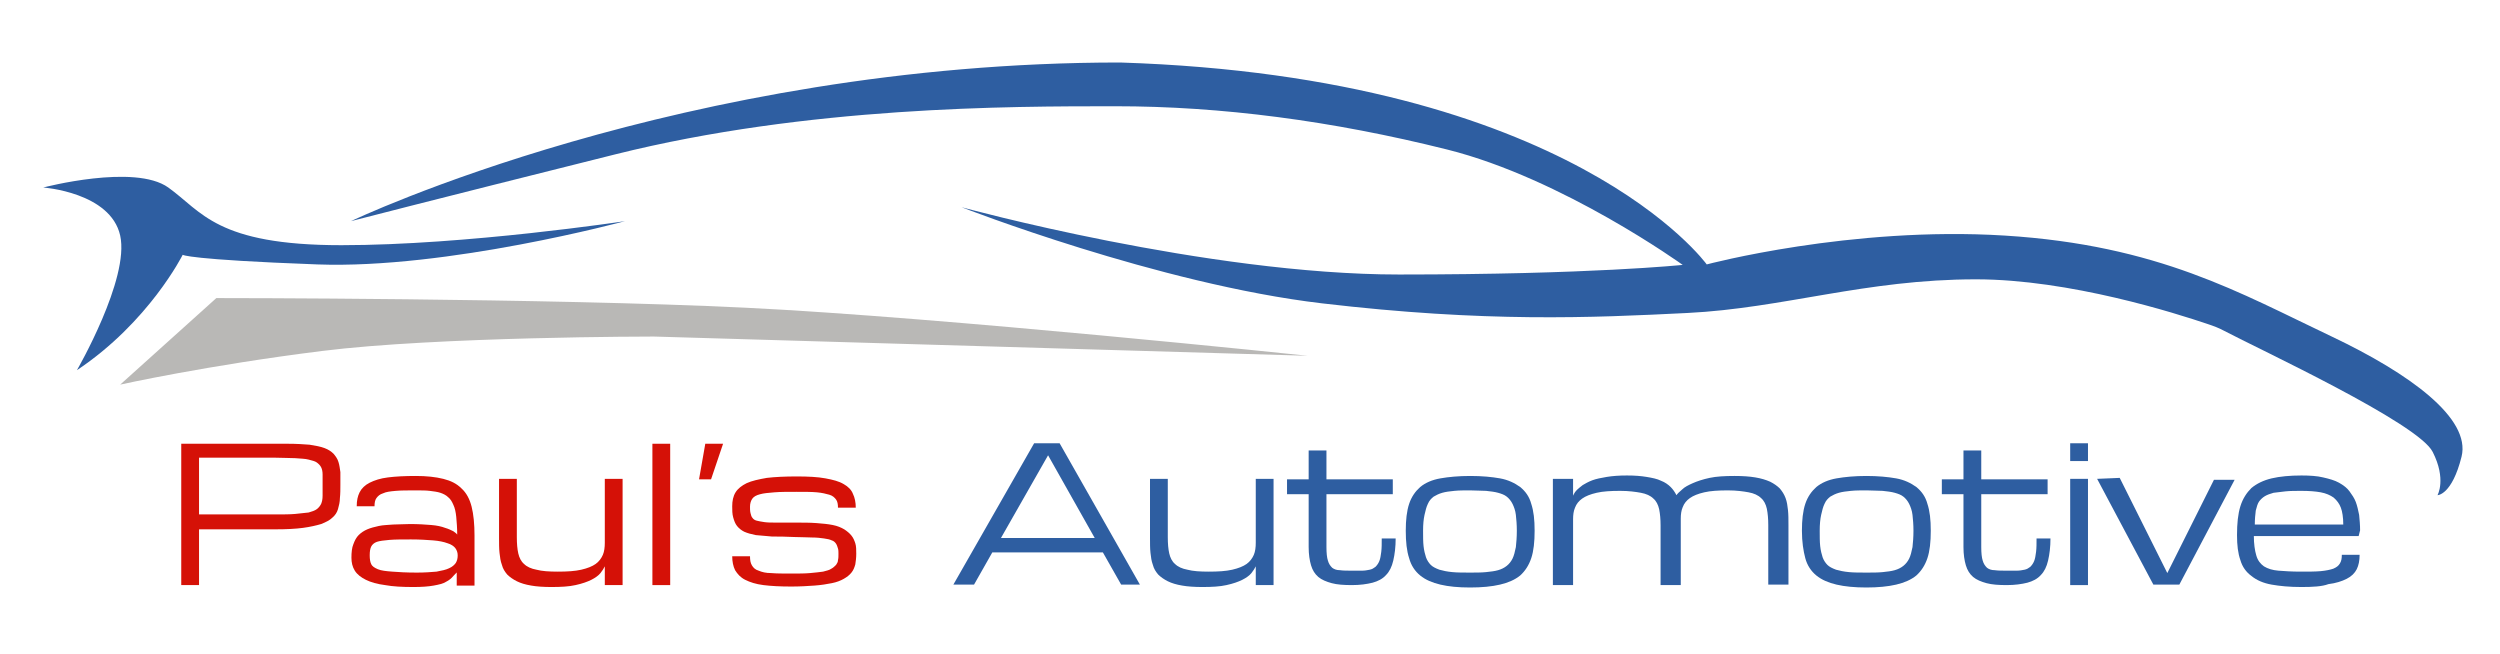
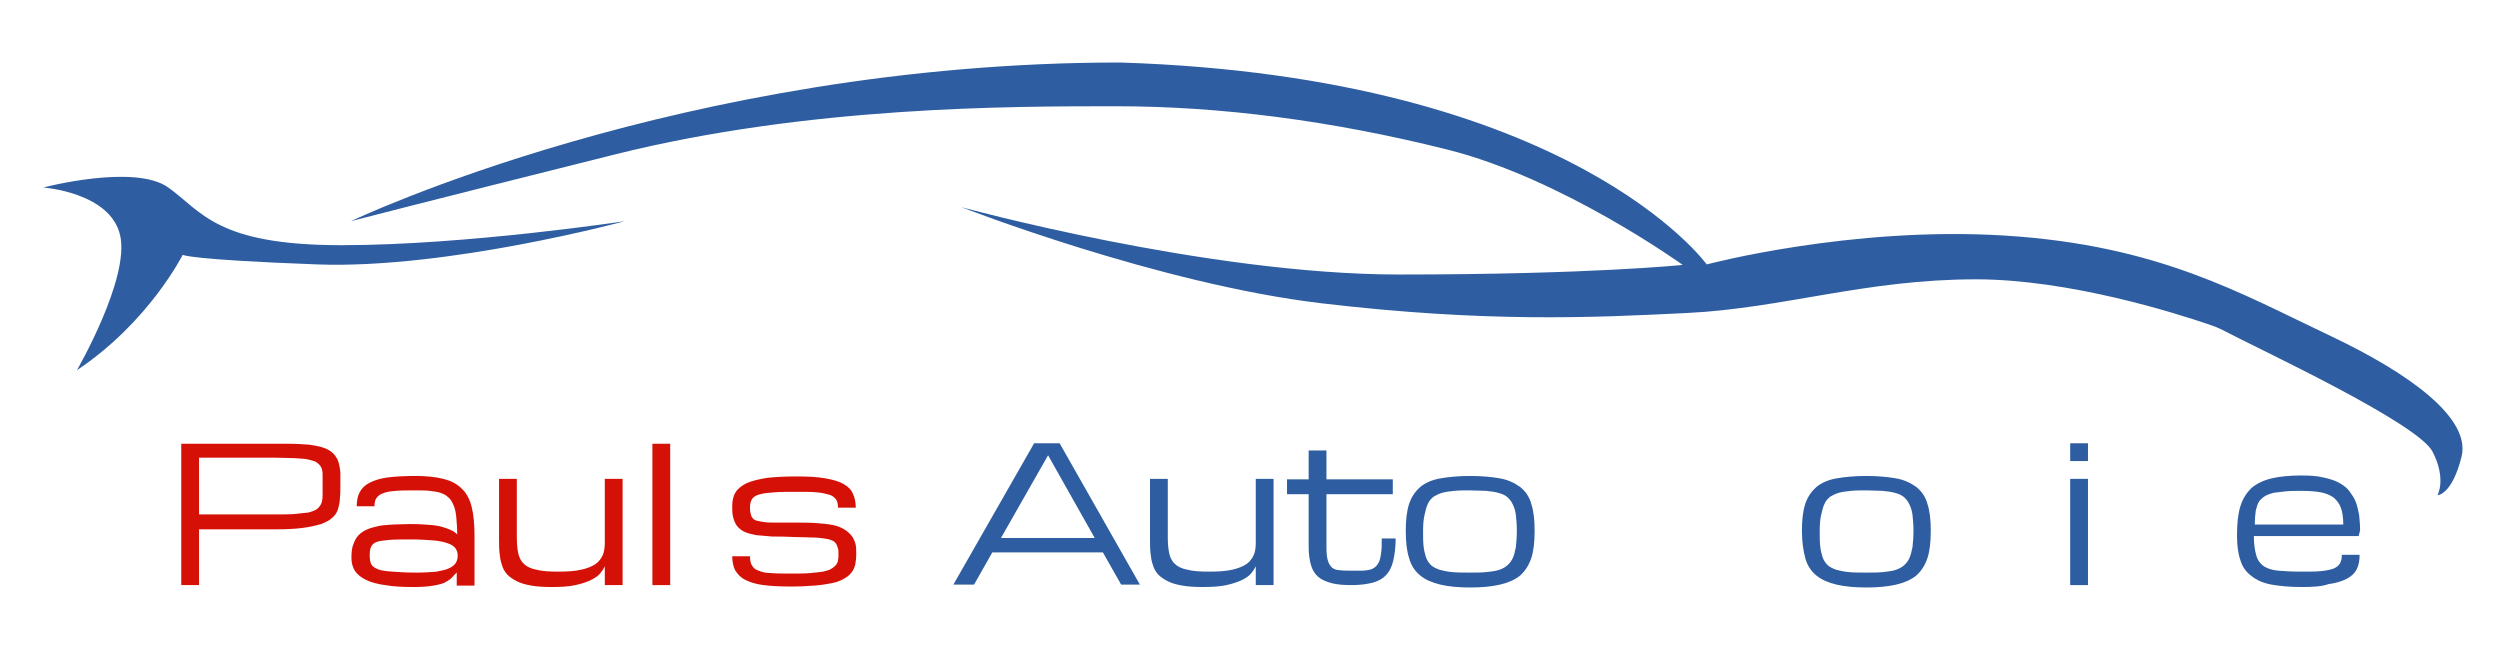
<svg xmlns="http://www.w3.org/2000/svg" version="1.1" baseProfile="tiny" id="logo" x="0px" y="0px" viewBox="0 0 520 136" xml:space="preserve">
  <g>
    <path fill="#D51107" d="M37.7,92.3h22.1c1.8,0,3.4,0.1,4.6,0.2c1.3,0.2,2.3,0.4,3.1,0.7c0.8,0.3,1.4,0.7,1.9,1.2   c0.4,0.5,0.8,1,1,1.7c0.2,0.6,0.3,1.4,0.4,2.1c0,0.8,0,1.7,0,2.6c0,1,0,1.9-0.1,2.8c0,0.8-0.2,1.6-0.4,2.3   c-0.2,0.7-0.6,1.3-1.2,1.8c-0.5,0.5-1.3,0.9-2.3,1.3c-1,0.3-2.3,0.6-3.8,0.8c-1.5,0.2-3.4,0.3-5.7,0.3H41.4v11.6h-3.7V92.3z    M41.4,107h15.9c1.6,0,3,0,4.1-0.1c1.1-0.1,2-0.2,2.8-0.3c0.7-0.2,1.3-0.4,1.7-0.7s0.7-0.7,0.9-1.1c0.2-0.5,0.3-1,0.3-1.7   c0-0.6,0-1.4,0-2.3c0-0.8,0-1.5,0-2.1c0-0.6-0.1-1.1-0.3-1.5c-0.2-0.4-0.5-0.7-0.9-1s-1-0.4-1.7-0.6s-1.7-0.2-2.8-0.3   c-1.1,0-2.5-0.1-4.1-0.1H41.4V107z" />
    <path fill="#D51107" d="M95.2,118.7c0,0.2-0.3,0.5-0.9,1.1c-0.4,0.5-0.9,0.9-1.5,1.2c-0.6,0.4-1.5,0.6-2.6,0.8   c-1.1,0.2-2.5,0.3-4.2,0.3c-2.3,0-4.3-0.1-5.9-0.4c-1.6-0.2-3-0.6-4-1.1c-1-0.5-1.8-1.1-2.3-1.9c-0.5-0.8-0.7-1.7-0.7-2.7   c0-1.1,0.1-2.1,0.4-2.8c0.3-0.8,0.6-1.4,1.1-1.9c0.5-0.5,1.1-0.9,1.8-1.2c0.7-0.3,1.5-0.5,2.4-0.7c0.9-0.2,1.9-0.2,3-0.3   c1.1,0,2.2-0.1,3.5-0.1c1.7,0,3.2,0.1,4.4,0.2c1.2,0.1,2.1,0.3,2.9,0.6c0.7,0.2,1.3,0.5,1.7,0.7c0.4,0.3,0.7,0.5,0.8,0.7   c0-1.4-0.1-2.6-0.2-3.7c-0.1-1-0.3-1.9-0.6-2.5c-0.3-0.7-0.6-1.2-1.1-1.6c-0.4-0.4-1-0.7-1.6-0.9c-0.6-0.2-1.4-0.3-2.2-0.4   s-1.8-0.1-2.9-0.1c-1.7,0-3.1,0-4.2,0.1c-1.1,0.1-2,0.2-2.6,0.5c-0.7,0.2-1.1,0.6-1.4,1c-0.3,0.4-0.4,1-0.4,1.7h-3.7   c0-1.2,0.2-2.1,0.6-2.9c0.4-0.8,1.1-1.5,2.1-2c1-0.5,2.2-0.9,3.8-1.1c1.6-0.2,3.5-0.3,5.8-0.3c2.2,0,4.1,0.2,5.7,0.6   c1.6,0.4,2.8,1,3.8,2c1,0.9,1.7,2.2,2.1,3.8c0.4,1.6,0.6,3.6,0.6,6v10.4h-3.7V118.7z M86.7,119.1c1.6,0,3-0.1,4.1-0.2   c1.1-0.2,2-0.4,2.6-0.7c0.7-0.3,1.1-0.7,1.4-1.1c0.3-0.5,0.4-1,0.4-1.6c0-0.6-0.2-1.1-0.5-1.5c-0.3-0.4-0.9-0.8-1.6-1   c-0.8-0.3-1.8-0.5-3-0.6c-1.3-0.1-2.8-0.2-4.6-0.2c-1.8,0-3.3,0-4.5,0.1c-1.1,0.1-2,0.2-2.6,0.4c-0.6,0.2-1,0.6-1.2,1   c-0.2,0.4-0.3,1-0.3,1.8s0.1,1.4,0.3,1.8c0.2,0.5,0.7,0.8,1.4,1.1c0.7,0.3,1.7,0.4,3,0.5S84.5,119.1,86.7,119.1z" />
    <path fill="#D51107" d="M107.5,99.6v12.1c0,1.4,0.1,2.5,0.3,3.4c0.2,0.9,0.6,1.7,1.2,2.2c0.6,0.6,1.5,1,2.6,1.2   c1.1,0.3,2.6,0.4,4.4,0.4c2,0,3.6-0.1,4.9-0.4c1.3-0.3,2.3-0.7,3-1.2c0.7-0.5,1.2-1.2,1.5-1.9c0.3-0.7,0.4-1.6,0.4-2.5V99.6h3.7   v22.1h-3.7v-3.9c-0.2,0.4-0.5,0.9-0.9,1.4c-0.4,0.5-1.1,1-1.9,1.4c-0.8,0.4-1.9,0.8-3.3,1.1c-1.3,0.3-3,0.4-5,0.4   c-1.6,0-3.1-0.1-4.2-0.3c-1.2-0.2-2.2-0.5-3-0.9c-0.8-0.4-1.5-0.9-2-1.4c-0.5-0.6-0.9-1.2-1.1-2c-0.3-0.8-0.4-1.6-0.5-2.5   c-0.1-0.9-0.1-2-0.1-3.1l0-12.3H107.5z" />
    <path fill="#D51107" d="M135.7,92.3h3.7v29.4h-3.7V92.3z" />
-     <path fill="#D51107" d="M146.7,92.3h3.7l-2.5,7.4h-2.5L146.7,92.3z" />
    <path fill="#D51107" d="M160.6,111.6c-1.3-0.1-2.4-0.2-3.4-0.3c-1-0.2-1.7-0.4-2.4-0.7c-0.6-0.3-1.1-0.7-1.5-1.2   c-0.4-0.5-0.6-1.1-0.8-1.8c-0.2-0.7-0.2-1.5-0.2-2.3c0-1.1,0.2-2.1,0.7-2.9c0.5-0.8,1.3-1.4,2.3-1.9c1.1-0.5,2.5-0.8,4.2-1.1   c1.7-0.2,3.8-0.3,6.2-0.3c2.4,0,4.4,0.1,6,0.4c1.6,0.3,2.8,0.6,3.8,1.2c0.9,0.5,1.6,1.2,1.9,2c0.4,0.8,0.6,1.8,0.6,2.9h-3.7   c0-0.7-0.1-1.3-0.4-1.7c-0.3-0.4-0.7-0.8-1.4-1c-0.7-0.2-1.5-0.4-2.6-0.5c-1.1-0.1-2.5-0.1-4.2-0.1c-1.8,0-3.4,0-4.6,0.1   c-1.3,0.1-2.3,0.2-3,0.4c-0.8,0.2-1.3,0.5-1.6,0.9c-0.3,0.4-0.5,1-0.5,1.7c0,0.4,0,0.9,0.1,1.3c0.1,0.4,0.2,0.8,0.4,1   c0.2,0.3,0.5,0.5,0.9,0.6c0.4,0.1,0.9,0.2,1.6,0.3c0.7,0.1,1.5,0.1,2.5,0.1c1,0,2.2,0,3.7,0c1.7,0,3.3,0,4.6,0.1   c1.3,0.1,2.4,0.2,3.4,0.4c1,0.2,1.7,0.5,2.4,0.9c0.6,0.4,1.1,0.8,1.5,1.3c0.4,0.5,0.6,1,0.8,1.6c0.2,0.6,0.2,1.4,0.2,2.2   c0,0.8-0.1,1.6-0.2,2.2c-0.2,0.7-0.4,1.2-0.8,1.7c-0.4,0.5-0.9,0.9-1.6,1.3s-1.5,0.7-2.5,0.9c-1,0.2-2.2,0.4-3.6,0.5   c-1.4,0.1-3,0.2-4.8,0.2c-2.3,0-4.2-0.1-5.8-0.3c-1.6-0.2-2.8-0.6-3.8-1.1c-1-0.5-1.6-1.2-2.1-2c-0.4-0.8-0.6-1.8-0.6-2.9h3.7   c0,0.8,0.1,1.4,0.4,1.9c0.3,0.5,0.7,0.9,1.4,1.1c0.7,0.3,1.5,0.5,2.6,0.5c1.1,0.1,2.5,0.1,4.2,0.1c1.5,0,2.8,0,3.9-0.1   c1.1-0.1,2-0.2,2.7-0.3c0.7-0.2,1.3-0.3,1.7-0.6c0.4-0.2,0.7-0.5,1-0.8c0.2-0.3,0.4-0.6,0.4-1c0.1-0.4,0.1-0.8,0.1-1.3   c0-0.4,0-0.8-0.1-1.1c-0.1-0.3-0.2-0.7-0.4-1c-0.2-0.3-0.5-0.6-0.9-0.7c-0.4-0.2-0.9-0.3-1.6-0.4c-0.7-0.1-1.5-0.2-2.5-0.2   c-1,0-2.2-0.1-3.7-0.1C163.4,111.6,161.9,111.6,160.6,111.6z" />
    <path fill="#2E5EA1" d="M229.4,114.9h-23l-3.8,6.7h-4.3l16.8-29.4h5.3l16.7,29.4h-3.9L229.4,114.9z M227.7,111.9l-9.7-17.2   l-9.8,17.2H227.7z" />
    <path fill="#2E5EA1" d="M242.9,99.6v12.1c0,1.4,0.1,2.5,0.3,3.4c0.2,0.9,0.6,1.7,1.2,2.2c0.6,0.6,1.5,1,2.6,1.2   c1.1,0.3,2.6,0.4,4.4,0.4c2,0,3.6-0.1,4.9-0.4c1.3-0.3,2.3-0.7,3-1.2c0.7-0.5,1.2-1.2,1.5-1.9c0.3-0.7,0.4-1.6,0.4-2.5V99.6h3.7   v22.1h-3.7v-3.9c-0.2,0.4-0.5,0.9-0.9,1.4c-0.4,0.5-1.1,1-1.9,1.4c-0.8,0.4-1.9,0.8-3.3,1.1c-1.3,0.3-3,0.4-5,0.4   c-1.6,0-3.1-0.1-4.2-0.3c-1.2-0.2-2.2-0.5-3-0.9c-0.8-0.4-1.5-0.9-2-1.4c-0.5-0.6-0.9-1.2-1.1-2c-0.3-0.8-0.4-1.6-0.5-2.5   c-0.1-0.9-0.1-2-0.1-3.1l0-12.3H242.9z" />
    <path fill="#2E5EA1" d="M290.3,111.9c0,1.9-0.2,3.4-0.5,4.7c-0.3,1.3-0.8,2.3-1.5,3c-0.7,0.8-1.7,1.3-2.8,1.6   c-1.2,0.3-2.6,0.5-4.3,0.5c-1.7,0-3.1-0.1-4.2-0.4c-1.1-0.3-2.1-0.7-2.8-1.3c-0.7-0.6-1.2-1.4-1.5-2.4c-0.3-1-0.5-2.3-0.5-3.8v-11   h-4.5v-3.1h4.5v-6h3.7v6h13.8v3.1h-13.8v11c0,1.2,0.1,2.2,0.3,2.8c0.2,0.7,0.5,1.1,0.9,1.5c0.4,0.3,0.9,0.5,1.6,0.5   c0.7,0.1,1.5,0.1,2.5,0.1c0.8,0,1.5,0,2.1,0c0.6,0,1.1-0.1,1.6-0.2c0.5-0.1,0.8-0.3,1.2-0.6c0.3-0.3,0.6-0.7,0.8-1.2   c0.2-0.5,0.3-1.1,0.4-1.9c0.1-0.8,0.1-1.7,0.1-2.8H290.3z" />
    <path fill="#2E5EA1" d="M292.4,110.4c0-2.2,0.2-4.1,0.7-5.6c0.5-1.5,1.3-2.6,2.3-3.5c1.1-0.9,2.5-1.5,4.2-1.8   c1.7-0.3,3.8-0.5,6.2-0.5c2.5,0,4.5,0.2,6.2,0.5c1.7,0.3,3.1,1,4.2,1.8c1.1,0.9,1.9,2,2.3,3.5c0.5,1.5,0.7,3.3,0.7,5.6   c0,2.3-0.2,4.2-0.7,5.7s-1.3,2.7-2.3,3.6c-1.1,0.9-2.5,1.5-4.2,1.9c-1.7,0.4-3.8,0.6-6.2,0.6c-2.5,0-4.5-0.2-6.2-0.6   c-1.7-0.4-3.1-1-4.2-1.9c-1.1-0.9-1.9-2.1-2.3-3.6C292.6,114.6,292.4,112.7,292.4,110.4z M296,110.4c0,1.2,0,2.3,0.1,3.2   c0.1,0.9,0.3,1.7,0.5,2.3c0.2,0.6,0.6,1.2,1,1.6c0.4,0.4,1,0.7,1.8,1c0.7,0.2,1.6,0.4,2.7,0.5c1,0.1,2.3,0.1,3.7,0.1   c1.2,0,2.3,0,3.3-0.1c1-0.1,1.8-0.2,2.5-0.4c0.7-0.2,1.3-0.5,1.8-0.9c0.5-0.4,0.9-0.9,1.2-1.5c0.3-0.6,0.5-1.4,0.7-2.4   c0.1-0.9,0.2-2.1,0.2-3.4c0-1.3-0.1-2.4-0.2-3.3c-0.1-0.9-0.4-1.7-0.7-2.3c-0.3-0.6-0.7-1.1-1.2-1.5c-0.5-0.4-1.1-0.6-1.8-0.8   c-0.7-0.2-1.6-0.3-2.5-0.4c-1,0-2.1-0.1-3.3-0.1c-1.2,0-2.3,0-3.3,0.1c-1,0.1-1.8,0.2-2.5,0.4c-0.7,0.2-1.3,0.5-1.8,0.8   c-0.5,0.4-0.9,0.8-1.2,1.5c-0.3,0.6-0.5,1.4-0.7,2.3C296.1,108,296,109.1,296,110.4z" />
-     <path fill="#2E5EA1" d="M349.6,121.7h-4.2v-12.4c0-1.3-0.1-2.4-0.3-3.4c-0.2-0.9-0.6-1.7-1.2-2.2c-0.6-0.6-1.5-1-2.6-1.2   c-1.1-0.2-2.5-0.4-4.3-0.4c-2,0-3.6,0.1-4.9,0.4c-1.3,0.3-2.3,0.7-3,1.2c-0.7,0.5-1.2,1.1-1.5,1.9c-0.3,0.7-0.4,1.5-0.4,2.4v13.7   H323V99.6h4.2v3.5c0,0,0.1-0.2,0.2-0.4c0.1-0.2,0.3-0.5,0.6-0.8c0.3-0.3,0.7-0.6,1.2-1c0.5-0.3,1.2-0.7,2-1c0.8-0.3,1.8-0.5,3-0.7   c1.2-0.2,2.6-0.3,4.2-0.3c1.6,0,2.9,0.1,4.1,0.3c1.2,0.2,2.2,0.4,3,0.8c0.8,0.3,1.5,0.8,2,1.3c0.5,0.5,0.9,1.1,1.2,1.7   c0.2-0.3,0.6-0.7,1.2-1.2c0.5-0.5,1.3-0.9,2.2-1.3c0.9-0.4,2.1-0.8,3.5-1.1c1.4-0.3,3.1-0.4,5.2-0.4c1.7,0,3.1,0.1,4.3,0.3   c1.2,0.2,2.2,0.5,3.1,0.9c0.8,0.4,1.5,0.9,2,1.4c0.5,0.6,0.9,1.2,1.2,2c0.3,0.8,0.4,1.6,0.5,2.5c0.1,0.9,0.1,2,0.1,3.1v12.4h-4.2   v-12.4c0-1.3-0.1-2.4-0.3-3.4c-0.2-0.9-0.6-1.7-1.2-2.2c-0.6-0.6-1.5-1-2.6-1.2c-1.1-0.2-2.5-0.4-4.3-0.4c-2,0-3.6,0.1-4.9,0.4   c-1.3,0.3-2.3,0.7-3,1.2c-0.7,0.5-1.2,1.1-1.5,1.9c-0.3,0.7-0.4,1.5-0.4,2.4V121.7z" />
    <path fill="#2E5EA1" d="M374.8,110.4c0-2.2,0.2-4.1,0.7-5.6c0.5-1.5,1.3-2.6,2.3-3.5c1.1-0.9,2.5-1.5,4.2-1.8   c1.7-0.3,3.8-0.5,6.2-0.5s4.5,0.2,6.2,0.5c1.7,0.3,3.1,1,4.2,1.8c1.1,0.9,1.9,2,2.3,3.5c0.5,1.5,0.7,3.3,0.7,5.6   c0,2.3-0.2,4.2-0.7,5.7s-1.3,2.7-2.3,3.6c-1.1,0.9-2.5,1.5-4.2,1.9c-1.7,0.4-3.8,0.6-6.2,0.6s-4.5-0.2-6.2-0.6   c-1.7-0.4-3.1-1-4.2-1.9c-1.1-0.9-1.9-2.1-2.3-3.6C375.1,114.6,374.8,112.7,374.8,110.4z M378.5,110.4c0,1.2,0,2.3,0.1,3.2   c0.1,0.9,0.3,1.7,0.5,2.3c0.2,0.6,0.6,1.2,1,1.6c0.4,0.4,1,0.7,1.8,1c0.7,0.2,1.6,0.4,2.7,0.5c1,0.1,2.3,0.1,3.7,0.1   c1.2,0,2.3,0,3.3-0.1c1-0.1,1.8-0.2,2.5-0.4c0.7-0.2,1.3-0.5,1.8-0.9c0.5-0.4,0.9-0.9,1.2-1.5c0.3-0.6,0.5-1.4,0.7-2.4   c0.1-0.9,0.2-2.1,0.2-3.4c0-1.3-0.1-2.4-0.2-3.3c-0.1-0.9-0.4-1.7-0.7-2.3c-0.3-0.6-0.7-1.1-1.2-1.5c-0.5-0.4-1.1-0.6-1.8-0.8   c-0.7-0.2-1.6-0.3-2.5-0.4c-1,0-2.1-0.1-3.3-0.1c-1.2,0-2.3,0-3.3,0.1c-1,0.1-1.8,0.2-2.5,0.4c-0.7,0.2-1.3,0.5-1.8,0.8   c-0.5,0.4-0.9,0.8-1.2,1.5c-0.3,0.6-0.5,1.4-0.7,2.3C378.6,108,378.5,109.1,378.5,110.4z" />
-     <path fill="#2E5EA1" d="M426.5,111.9c0,1.9-0.2,3.4-0.5,4.7c-0.3,1.3-0.8,2.3-1.5,3c-0.7,0.8-1.7,1.3-2.8,1.6   c-1.2,0.3-2.6,0.5-4.3,0.5c-1.7,0-3.1-0.1-4.2-0.4c-1.1-0.3-2.1-0.7-2.8-1.3c-0.7-0.6-1.2-1.4-1.5-2.4c-0.3-1-0.5-2.3-0.5-3.8v-11   h-4.5v-3.1h4.5v-6h3.7v6h13.8v3.1h-13.8v11c0,1.2,0.1,2.2,0.3,2.8c0.2,0.7,0.5,1.1,0.9,1.5c0.4,0.3,0.9,0.5,1.6,0.5   c0.7,0.1,1.5,0.1,2.5,0.1c0.8,0,1.5,0,2.1,0c0.6,0,1.1-0.1,1.6-0.2c0.5-0.1,0.8-0.3,1.2-0.6c0.3-0.3,0.6-0.7,0.8-1.2   c0.2-0.5,0.3-1.1,0.4-1.9c0.1-0.8,0.1-1.7,0.1-2.8H426.5z" />
    <path fill="#2E5EA1" d="M434.3,95.9h-3.7v-3.7h3.7V95.9z M430.6,99.6h3.7v22.1h-3.7V99.6z" />
-     <path fill="#2E5EA1" d="M436.2,99.6l4.7-0.2l9.9,19.8l9.7-19.4l4.3,0l-11.5,21.8h-5.4L436.2,99.6z" />
    <path fill="#2E5EA1" d="M478.7,122.1c-2.5,0-4.5-0.2-6.2-0.5c-1.7-0.3-3.1-0.9-4.2-1.8c-1.1-0.8-1.9-1.9-2.3-3.3   c-0.5-1.4-0.7-3.1-0.7-5.2c0-2.4,0.2-4.4,0.7-6c0.5-1.6,1.3-2.8,2.3-3.8c1.1-0.9,2.5-1.6,4.2-2c1.7-0.4,3.8-0.6,6.2-0.6   c1.7,0,3.3,0.1,4.5,0.4c1.3,0.3,2.4,0.6,3.3,1.1c0.9,0.5,1.7,1.1,2.2,1.8s1,1.4,1.3,2.2s0.5,1.7,0.7,2.7c0.1,1,0.2,2.1,0.2,3.2   l-0.3,1.2h-21.8c0,1.6,0.2,3,0.5,4c0.3,1.1,0.9,1.8,1.6,2.3c0.8,0.5,1.8,0.8,3,0.9c1.3,0.1,2.8,0.2,4.6,0.2c1.7,0,3.1,0,4.2-0.1   c1.1-0.1,2-0.3,2.6-0.5c0.7-0.3,1.1-0.6,1.4-1.1c0.3-0.5,0.4-1,0.4-1.8h3.7c0,1.2-0.2,2.2-0.6,3c-0.4,0.8-1.1,1.5-2.1,2   c-1,0.5-2.2,0.9-3.8,1.1C483,122,481,122.1,478.7,122.1z M478.7,102.1c-1.2,0-2.3,0-3.3,0.1c-1,0.1-1.8,0.2-2.5,0.3   c-0.7,0.2-1.3,0.4-1.8,0.7c-0.5,0.3-0.9,0.7-1.2,1.1c-0.3,0.4-0.5,1.1-0.7,1.9c-0.1,0.8-0.2,1.8-0.2,2.9h18.4   c0-1.5-0.2-2.7-0.5-3.5c-0.3-0.8-0.8-1.5-1.5-2.1c-0.7-0.5-1.6-0.9-2.7-1.1C481.6,102.2,480.3,102.1,478.7,102.1z" />
  </g>
  <path fill="#2E5EA1" d="M16,77c0,0,11-19,9-28S9,39,9,39s19-5,26,0s10,12,36,12s59-5,59-5s-37,10-64,9s-28-2-28-2S31,67,16,77z" />
  <path fill="#2E5EA1" d="M73,46c0,0,69-33,160-33c94,3,122,42,122,42s30-8,62-6s49,12,68,21c16.2,7.7,29,17,27,25s-5,8-5,8  s1.9-3.3-1-9c-3-6-36.2-21.4-43.4-25.2c-1.1-0.6-2.2-1-3.4-1.4c-6.5-2.2-28.7-9.3-48.2-9.3c-23,0-40,6-60,7s-42,2-76-2s-75-20-75-20  s51,14,91,14s59-2,59-2s-25-18-49-24s-47-9-69-9s-64,0-104,10S73,46,73,46z" />
-   <path fill="#B9B8B6" d="M25,80l20-18c0,0,69,0,110,2s117,10,117,10l-136-4c0,0-45,0-69,3S25,80,25,80z" />
</svg>